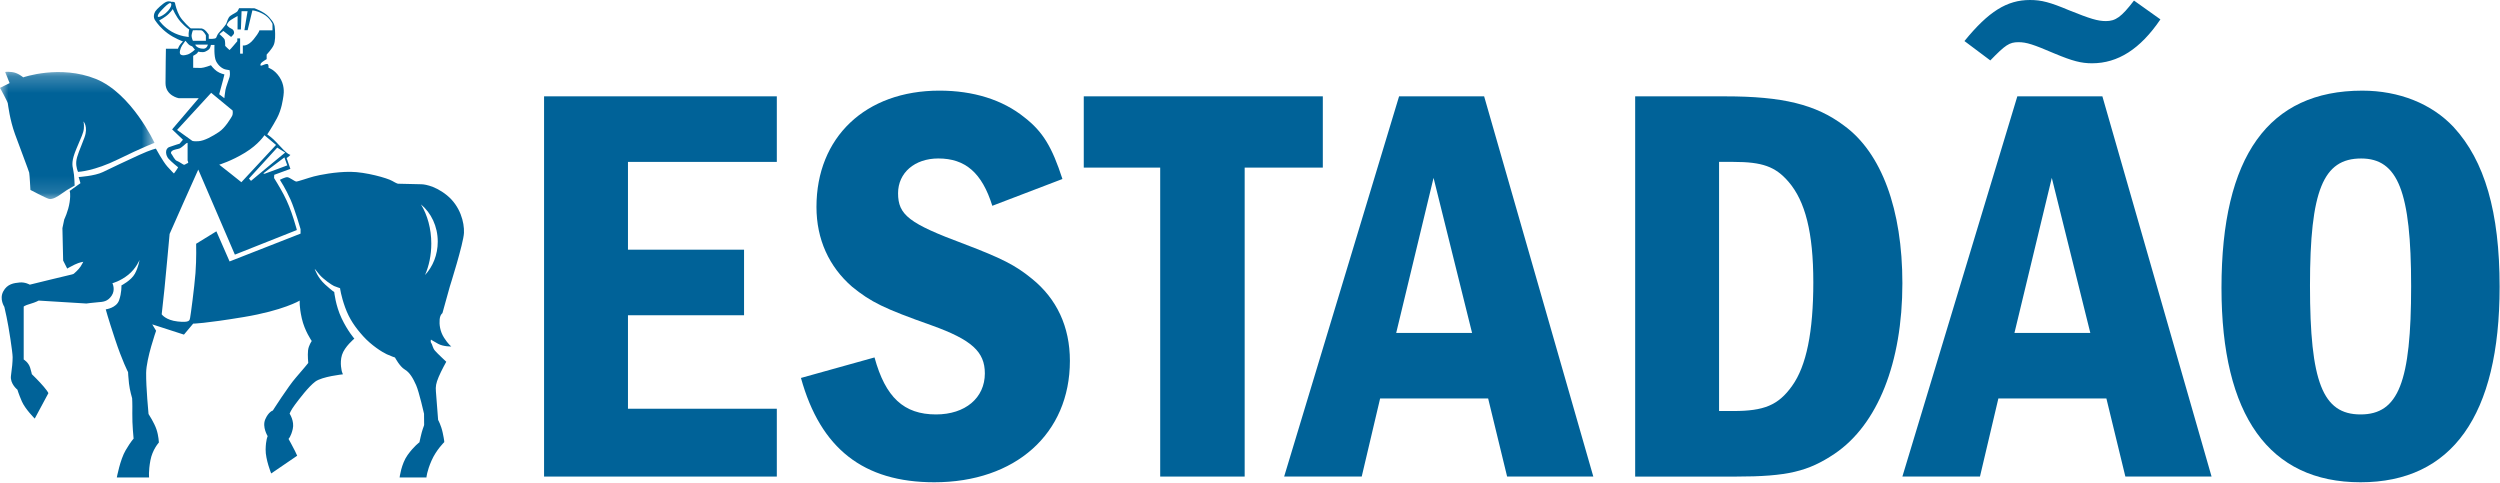
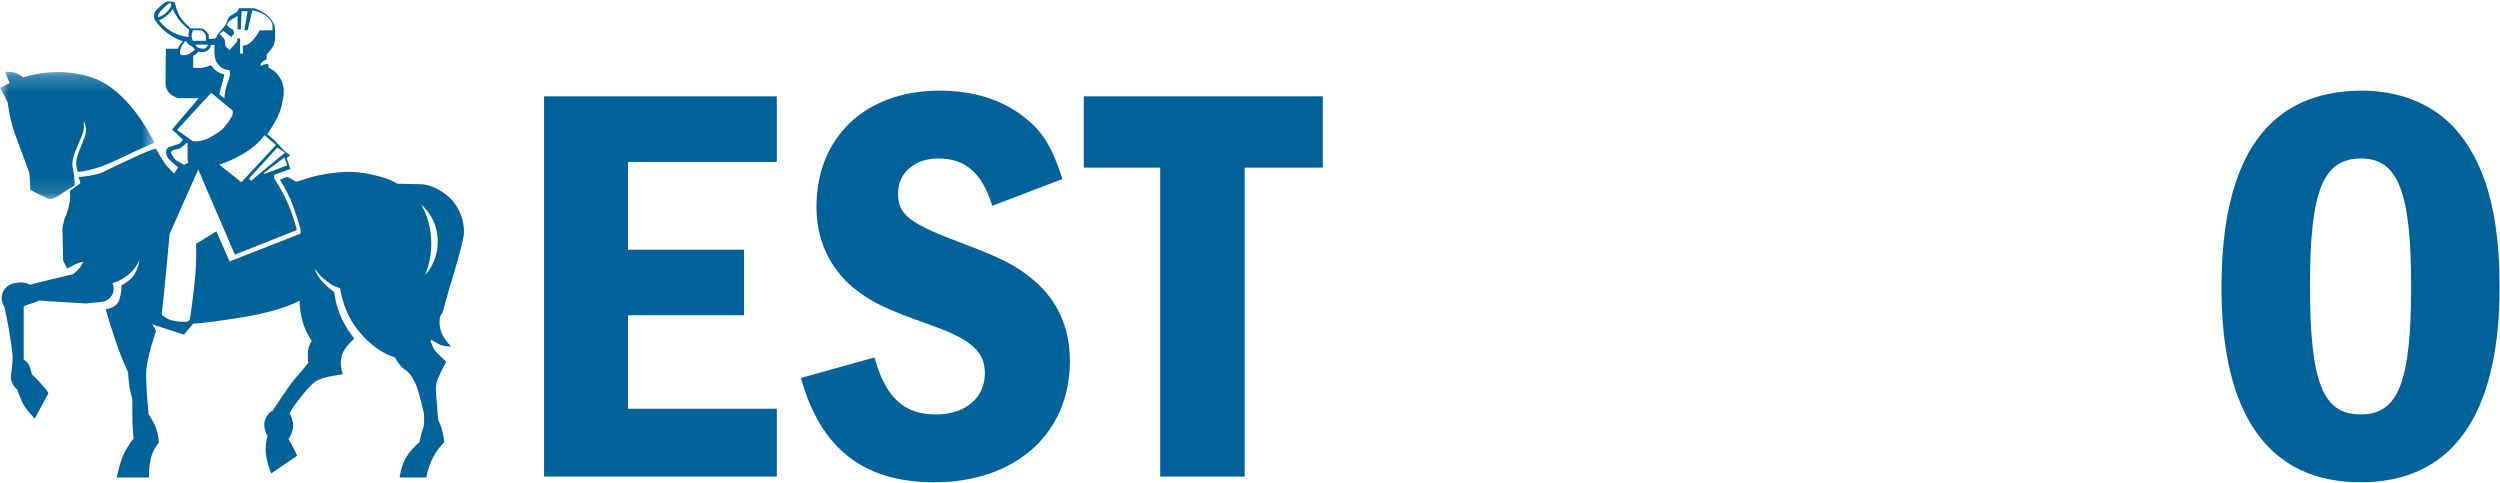
<svg xmlns="http://www.w3.org/2000/svg" xmlns:xlink="http://www.w3.org/1999/xlink" width="150px" height="29px" viewBox="0 0 150 29">
  <title>estadao</title>
  <desc>Created with Sketch.</desc>
  <defs>
    <polygon id="path-1" points="0 0.227 9.27 0.227 9.27 7.864 0 7.864" />
  </defs>
  <g id="estadao" stroke="none" stroke-width="1" fill="none" fill-rule="evenodd">
    <g id="Group-20">
      <path d="M25.501,16.503 C25.739,15.956 25.878,15.312 25.878,14.619 C25.878,13.715 25.642,12.892 25.257,12.264 C25.868,12.769 26.265,13.58 26.265,14.498 C26.265,15.287 25.971,15.998 25.501,16.503 L25.501,16.503 Z M10.602,9.648 C10.491,9.608 10.314,9.272 10.314,9.272 C10.314,9.272 10.191,9.172 10.314,9.064 C10.436,8.957 10.667,8.957 10.79,8.9 C10.913,8.842 11.14,8.627 11.14,8.627 C11.14,8.627 11.259,8.527 11.256,8.595 C11.252,8.663 11.256,9.634 11.256,9.634 C11.256,9.634 11.296,9.716 11.292,9.755 C11.288,9.795 11.249,9.78 11.147,9.845 C11.046,9.909 11.036,9.891 10.956,9.845 C10.877,9.798 10.714,9.687 10.602,9.648 L10.602,9.648 Z M10.624,7.797 L12.671,5.569 L13.959,6.633 C13.959,6.633 13.988,6.844 13.931,6.948 C13.873,7.052 13.53,7.653 13.148,7.911 C12.765,8.169 12.263,8.452 11.906,8.473 C11.548,8.495 11.519,8.438 11.519,8.438 L10.624,7.797 Z M11.591,4.066 L11.591,3.349 C11.591,3.349 11.783,3.249 11.833,3.188 C11.884,3.127 11.888,3.099 11.888,3.099 C11.888,3.099 12.169,3.167 12.313,3.099 C12.458,3.03 12.545,2.973 12.588,2.898 C12.631,2.823 12.653,2.698 12.653,2.698 L12.869,2.698 C12.869,2.698 12.826,3.392 12.963,3.668 C13.101,3.944 13.342,4.134 13.559,4.173 L13.776,4.212 C13.776,4.212 13.822,4.445 13.776,4.613 C13.729,4.782 13.559,5.218 13.527,5.394 C13.494,5.569 13.461,5.892 13.461,5.892 L13.151,5.655 C13.151,5.655 13.314,5.068 13.379,4.814 C13.443,4.56 13.465,4.466 13.465,4.466 C13.465,4.466 13.201,4.409 13.01,4.273 C12.819,4.137 12.656,3.915 12.656,3.915 C12.656,3.915 12.241,4.072 12.068,4.076 C11.895,4.08 11.591,4.066 11.591,4.066 L11.591,4.066 Z M10.837,3.27 C10.732,3.195 10.819,2.894 10.924,2.729 C11.028,2.565 11.13,2.447 11.13,2.447 C11.13,2.447 11.313,2.69 11.4,2.726 C11.487,2.762 11.534,2.784 11.534,2.784 L11.696,2.98 C11.696,2.98 11.44,3.217 11.256,3.27 C11.072,3.324 10.942,3.346 10.837,3.27 L10.837,3.27 Z M10.31,1.906 C9.801,1.616 9.549,1.229 9.549,1.229 C9.549,1.229 9.92,1.036 10.119,0.835 C10.317,0.635 10.368,0.542 10.368,0.542 C10.368,0.542 10.552,0.993 10.844,1.315 C11.137,1.637 11.35,1.77 11.35,1.77 C11.35,1.77 11.325,1.903 11.317,2.013 C11.31,2.125 11.328,2.217 11.328,2.217 C11.328,2.217 10.819,2.196 10.31,1.906 L10.31,1.906 Z M9.491,0.875 C9.549,0.753 9.693,0.62 9.7,0.606 C9.7,0.606 9.975,0.302 10.13,0.212 C10.285,0.123 10.307,0.27 10.252,0.395 C10.198,0.52 10.043,0.753 9.747,0.925 C9.451,1.097 9.433,0.997 9.491,0.875 L9.491,0.875 Z M11.573,1.817 C11.573,1.817 11.924,1.806 12.064,1.817 C12.205,1.827 12.353,2.121 12.353,2.121 L12.353,2.447 L11.573,2.447 C11.573,2.447 11.494,2.264 11.494,2.146 C11.494,2.028 11.573,1.817 11.573,1.817 L11.573,1.817 Z M12.472,2.676 C12.472,2.676 12.429,2.923 12.202,2.923 C11.974,2.923 11.841,2.837 11.779,2.776 C11.718,2.715 11.718,2.676 11.718,2.676 L12.472,2.676 Z M13.4,1.856 L13.866,2.217 C13.866,2.217 14.003,2.089 14.032,2.028 C14.061,1.967 14.053,1.795 13.88,1.72 C13.707,1.645 13.606,1.498 13.606,1.498 C13.606,1.498 13.642,1.398 13.732,1.294 C13.822,1.19 14.256,0.96 14.256,0.96 L14.252,1.766 L14.454,1.766 L14.494,0.671 L14.855,0.671 L14.664,1.813 L14.858,1.813 L15.143,0.624 C15.143,0.624 15.378,0.624 15.782,0.835 C16.187,1.046 16.349,1.433 16.349,1.433 L16.349,1.82 L15.562,1.82 C15.562,1.82 15.577,1.913 15.219,2.357 C14.862,2.801 14.57,2.726 14.57,2.726 L14.57,3.217 C14.57,3.228 14.407,3.217 14.407,3.217 L14.407,2.303 L14.238,2.303 L14.238,2.472 C14.238,2.472 13.79,3.005 13.772,3.002 C13.754,2.998 13.512,2.755 13.512,2.755 C13.512,2.755 13.516,2.44 13.472,2.357 C13.429,2.275 13.166,2.046 13.166,2.046 L13.4,1.856 Z M15.866,8.112 L16.562,8.696 L14.483,10.933 C14.483,10.933 13.169,9.881 13.154,9.881 C13.154,9.881 13.877,9.666 14.703,9.161 C15.53,8.656 15.866,8.112 15.866,8.112 L15.866,8.112 Z M16.634,8.857 L17.111,9.154 C17.111,9.154 15.061,10.84 15.061,10.851 C15.061,10.862 14.938,10.712 14.938,10.712 L16.634,8.857 Z M17.237,9.922 C17.237,9.922 15.977,10.396 15.898,10.418 C15.819,10.439 15.804,10.4 15.804,10.4 C15.815,10.396 17.064,9.433 17.064,9.444 C17.064,9.455 17.237,9.922 17.237,9.922 L17.237,9.922 Z M26.643,20.264 C26.392,19.872 26.353,19.453 26.379,19.165 C26.406,18.876 26.545,18.791 26.545,18.791 L26.987,17.2 C26.987,17.2 27.812,14.599 27.838,13.971 C27.865,13.342 27.614,12.36 26.808,11.711 C26.003,11.063 25.303,11.056 25.303,11.056 L23.877,11.023 C23.877,11.023 23.811,11.017 23.527,10.852 C23.243,10.686 21.943,10.316 21.031,10.31 C20.12,10.303 19.163,10.499 18.833,10.585 C18.503,10.67 17.849,10.906 17.763,10.893 C17.677,10.879 17.367,10.637 17.237,10.631 C17.108,10.624 16.793,10.788 16.793,10.788 C16.793,10.788 17.156,11.345 17.433,11.979 C17.711,12.615 18.034,13.748 18.034,13.748 L18.034,14.017 L13.775,15.687 L12.983,13.879 L11.768,14.626 C11.768,14.626 11.795,15.517 11.729,16.381 C11.662,17.245 11.438,18.935 11.405,19.079 C11.372,19.224 11.385,19.368 10.659,19.289 C9.933,19.21 9.702,18.857 9.702,18.857 C9.702,18.857 9.832,17.665 9.869,17.319 C9.908,16.973 10.177,14.035 10.177,14.035 C10.177,14.035 10.895,12.404 11.019,12.134 C11.144,11.863 11.896,10.174 11.896,10.174 L14.092,15.278 L17.811,13.802 C17.811,13.802 17.794,13.699 17.621,13.151 C17.449,12.603 17.262,12.134 17.027,11.685 C16.793,11.236 16.444,10.681 16.444,10.681 L16.454,10.489 L17.424,10.133 L17.197,9.482 L17.279,9.424 C17.362,9.366 17.424,9.294 17.424,9.294 C17.424,9.294 17.4,9.294 17.283,9.225 C17.165,9.157 16.865,8.849 16.599,8.554 C16.333,8.259 16.036,8.064 16.036,8.064 C16.036,8.064 16.323,7.64 16.613,7.102 C16.903,6.564 16.972,5.972 17.007,5.752 C17.041,5.533 17.069,5.074 16.768,4.622 C16.468,4.17 16.112,4.067 16.112,4.067 C16.112,4.067 16.133,3.875 16.054,3.845 C15.974,3.814 15.853,3.879 15.719,3.927 C15.584,3.975 15.619,3.862 15.66,3.793 C15.702,3.724 15.999,3.547 15.999,3.547 L15.999,3.276 C15.999,3.276 16.323,2.933 16.423,2.7 C16.523,2.468 16.516,2.108 16.499,1.789 C16.482,1.471 16.437,1.354 16.14,1.022 C15.843,0.69 15.26,0.495 15.26,0.495 L14.344,0.491 C14.344,0.491 14.299,0.604 14.248,0.676 C14.196,0.748 13.982,0.834 13.823,0.95 C13.664,1.067 13.63,1.32 13.568,1.433 C13.506,1.546 13.181,1.916 13.112,1.992 C13.043,2.067 13.022,2.163 12.97,2.262 C12.919,2.361 12.525,2.327 12.525,2.327 L12.525,2.087 C12.525,2.087 12.504,2.036 12.373,1.882 C12.242,1.728 12.095,1.708 12.095,1.708 C12.095,1.708 11.458,1.697 11.448,1.704 C11.437,1.711 10.94,1.259 10.771,0.95 C10.602,0.642 10.519,0.289 10.501,0.185 C10.484,0.08 10.294,0.114 10.294,0.114 C10.294,0.114 10.153,0.036 9.97,0.114 C9.787,0.193 9.393,0.557 9.317,0.683 C9.241,0.81 9.175,1.032 9.311,1.224 C9.445,1.416 9.645,1.69 10.053,1.995 C10.46,2.3 10.976,2.485 10.976,2.485 L10.855,2.616 C10.736,2.747 10.675,2.923 10.675,2.923 L9.955,2.923 C9.955,2.923 9.931,4.225 9.931,4.987 C9.931,5.75 10.724,5.892 10.724,5.892 L11.924,5.892 L10.327,7.763 L10.976,8.382 L10.776,8.621 C10.776,8.621 10.448,8.716 10.159,8.823 C9.871,8.93 9.943,9.335 10.111,9.522 C10.279,9.71 10.688,10.038 10.688,10.038 L10.624,10.145 C10.561,10.253 10.435,10.408 10.435,10.408 C10.435,10.408 10.303,10.288 10.039,9.991 C9.775,9.693 9.354,8.918 9.354,8.918 C9.354,8.918 9.078,8.966 8.346,9.3 C7.613,9.633 6.664,10.086 6.172,10.324 C5.68,10.562 4.719,10.622 4.719,10.622 L4.827,10.991 L4.178,11.456 C4.178,11.456 4.254,11.592 4.177,12.13 C4.099,12.668 3.856,13.162 3.856,13.162 L3.745,13.689 L3.789,15.632 L4.033,16.115 C4.033,16.115 4.188,16.016 4.486,15.873 C4.785,15.73 4.996,15.708 4.996,15.708 C4.996,15.708 4.962,15.785 4.841,15.983 C4.719,16.18 4.431,16.422 4.431,16.422 C4.431,16.422 4.354,16.466 4.32,16.466 C4.287,16.466 1.787,17.08 1.787,17.08 C1.787,17.08 1.51,16.916 1.178,16.949 C0.846,16.982 0.437,17.026 0.194,17.487 C-0.05,17.948 0.26,18.409 0.26,18.409 L0.393,19.012 C0.525,19.616 0.758,21.142 0.758,21.427 C0.758,21.712 0.725,22.063 0.658,22.546 C0.592,23.029 1.045,23.381 1.045,23.381 C1.045,23.381 1.112,23.622 1.311,24.083 C1.51,24.544 2.085,25.115 2.085,25.115 L2.904,23.589 C2.904,23.589 2.893,23.523 2.628,23.205 C2.362,22.887 1.908,22.448 1.908,22.448 C1.908,22.448 1.908,22.393 1.809,22.063 C1.709,21.734 1.422,21.57 1.422,21.57 L1.422,18.397 C1.422,18.397 1.466,18.332 1.809,18.233 C2.152,18.134 2.318,18.035 2.318,18.035 L5.184,18.211 C5.184,18.211 5.582,18.156 5.881,18.134 C6.179,18.112 6.456,18.101 6.7,17.739 C6.943,17.377 6.744,16.993 6.744,16.993 C6.744,16.993 7.22,16.872 7.695,16.488 C8.171,16.104 8.37,15.599 8.37,15.599 C8.37,15.599 8.315,16.016 8.093,16.422 C7.872,16.828 7.286,17.125 7.286,17.125 C7.286,17.125 7.308,17.563 7.142,18.024 C6.976,18.485 6.345,18.562 6.345,18.562 C6.345,18.562 6.456,19.001 6.899,20.34 C7.341,21.679 7.684,22.327 7.684,22.327 C7.684,22.327 7.695,22.623 7.74,23.018 C7.784,23.414 7.928,23.897 7.928,23.897 C7.928,23.897 7.95,24.182 7.939,24.818 C7.928,25.455 8.016,26.322 8.016,26.322 C8.016,26.322 7.872,26.454 7.54,27.014 C7.208,27.573 7.009,28.649 7.009,28.649 L8.946,28.649 C8.946,28.649 8.901,28.287 9.023,27.628 C9.145,26.97 9.532,26.553 9.532,26.553 C9.532,26.553 9.521,26.158 9.388,25.762 C9.256,25.367 8.912,24.84 8.912,24.84 C8.912,24.84 8.757,23.238 8.769,22.371 C8.78,21.503 9.366,19.846 9.366,19.846 L9.134,19.462 L11.037,20.077 L11.59,19.418 C11.59,19.418 12.243,19.418 14.622,19.023 C17.001,18.628 17.985,18.035 17.985,18.035 C17.985,18.035 17.941,18.354 18.107,19.1 C18.273,19.846 18.705,20.461 18.705,20.461 C18.705,20.461 18.517,20.725 18.483,21.021 C18.45,21.317 18.495,21.778 18.495,21.778 C18.495,21.778 18.207,22.14 17.753,22.656 C17.299,23.172 16.37,24.632 16.37,24.632 C16.37,24.632 16.115,24.698 15.916,25.159 C15.717,25.62 16.06,26.169 16.06,26.169 C16.06,26.169 15.949,26.377 15.938,26.97 C15.928,27.562 16.271,28.408 16.271,28.408 L17.831,27.343 C17.831,27.343 17.798,27.266 17.698,27.058 C17.598,26.849 17.311,26.333 17.311,26.333 C17.311,26.333 17.454,26.213 17.565,25.741 C17.676,25.269 17.377,24.818 17.377,24.818 C17.377,24.818 17.444,24.621 17.698,24.281 C17.952,23.941 18.505,23.205 18.915,22.898 C19.324,22.59 20.575,22.459 20.575,22.459 L20.519,22.316 C20.519,22.316 20.365,21.789 20.519,21.295 C20.674,20.801 21.261,20.318 21.261,20.318 C21.261,20.318 20.862,19.868 20.497,19.1 C20.132,18.332 20.054,17.52 20.054,17.52 C20.054,17.52 19.962,17.481 19.506,17.069 C19.051,16.656 18.892,16.165 18.885,16.139 C18.879,16.112 18.945,16.211 19.169,16.479 C19.394,16.748 19.916,17.108 20.041,17.16 C20.167,17.213 20.404,17.291 20.404,17.291 C20.404,17.291 20.457,17.75 20.708,18.444 C20.959,19.138 21.309,19.636 21.79,20.173 C22.273,20.71 22.92,21.123 23.203,21.254 C23.487,21.385 23.699,21.45 23.699,21.45 C23.699,21.45 23.983,21.994 24.286,22.171 C24.59,22.348 24.788,22.708 24.966,23.107 C25.145,23.507 25.442,24.823 25.442,24.823 L25.448,25.498 C25.448,25.498 25.442,25.543 25.369,25.733 C25.296,25.924 25.165,26.539 25.165,26.539 C25.165,26.539 24.841,26.768 24.458,27.299 C24.075,27.83 23.976,28.649 23.976,28.649 L25.587,28.649 C25.587,28.649 25.607,28.288 25.891,27.639 C26.175,26.991 26.657,26.526 26.657,26.526 C26.657,26.526 26.663,26.435 26.564,25.97 C26.465,25.504 26.287,25.197 26.287,25.197 C26.287,25.197 26.181,23.802 26.155,23.494 C26.128,23.186 26.161,22.996 26.32,22.616 C26.478,22.236 26.776,21.705 26.776,21.705 C26.776,21.705 26.234,21.201 26.096,21.038 C25.957,20.874 25.943,20.671 25.878,20.586 C25.812,20.501 25.857,20.376 25.857,20.376 C25.857,20.376 25.983,20.461 26.293,20.631 C26.604,20.802 27.079,20.789 27.079,20.789 C27.079,20.789 26.894,20.658 26.643,20.264 L26.643,20.264 Z" id="Fill-1" fill="#006298" />
      <g id="Group-5" transform="translate(0, 4.079)">
        <mask id="mask-2" fill="white">
          <use xlink:href="#path-1" />
        </mask>
        <g id="Clip-4" />
        <path d="M0.468,2.123 C0.492,2.254 0.588,3.111 0.9,3.969 C1.212,4.827 1.728,6.173 1.752,6.28 C1.777,6.388 1.825,7.317 1.825,7.317 C1.825,7.317 2.725,7.793 2.93,7.853 C3.134,7.913 3.458,7.722 3.746,7.508 C4.035,7.293 4.479,7.055 4.479,7.055 C4.479,7.055 4.467,6.435 4.395,6.126 C4.323,5.816 4.286,5.554 4.587,4.839 C4.887,4.124 5.007,3.898 5.031,3.636 C5.055,3.374 5.007,3.207 5.007,3.207 C5.007,3.207 5.307,3.517 5.067,4.172 C4.827,4.827 4.599,5.28 4.575,5.625 C4.551,5.971 4.683,6.233 4.683,6.233 C4.719,6.233 5.656,6.185 7.085,5.482 C8.514,4.779 9.27,4.492 9.27,4.492 C9.27,4.492 7.901,1.527 5.752,0.657 C3.602,-0.212 1.392,0.562 1.392,0.562 C1.392,0.562 1.08,0.284 0.72,0.245 C0.359,0.205 0.311,0.245 0.311,0.245 L0.576,0.907 L-0,1.193 C-0,1.193 0.444,1.992 0.468,2.123" id="Fill-3" fill="#006298" mask="url(#mask-2)" />
      </g>
      <polygon id="Fill-6" fill="#006298" points="46.609 5.78 46.609 9.714 37.678 9.714 37.678 14.981 44.643 14.981 44.643 18.915 37.678 18.915 37.678 24.524 46.609 24.524 46.609 28.594 32.644 28.594 32.644 5.78" />
      <path d="M59.539,12.348 C58.918,10.364 57.918,9.508 56.298,9.508 C54.884,9.508 53.884,10.364 53.884,11.595 C53.884,12.895 54.539,13.408 57.85,14.639 C60.091,15.494 60.918,15.905 61.918,16.726 C63.401,17.923 64.194,19.599 64.194,21.651 C64.194,26.029 60.918,28.936 56.056,28.936 C51.815,28.936 49.23,26.918 48.057,22.677 L52.471,21.446 C53.126,23.84 54.229,24.866 56.16,24.866 C57.918,24.866 59.091,23.875 59.091,22.403 C59.091,21.104 58.298,20.386 55.919,19.53 C53.022,18.504 52.264,18.128 51.126,17.205 C49.747,16.008 48.988,14.366 48.988,12.416 C48.988,8.243 51.919,5.438 56.367,5.438 C58.401,5.438 60.16,5.986 61.47,7.046 C62.573,7.901 63.125,8.825 63.746,10.74 L59.539,12.348 Z" id="Fill-8" fill="#006298" />
      <polygon id="Fill-10" fill="#006298" points="79.369 5.78 79.369 10.056 74.68 10.056 74.68 28.594 69.612 28.594 69.612 10.056 65.026 10.056 65.026 5.78" />
-       <path d="M86.013,10.672 L83.772,19.975 L88.324,19.975 L86.013,10.672 Z M89.048,5.78 L95.599,28.594 L90.427,28.594 L89.289,23.909 L82.807,23.909 L81.703,28.594 L77.049,28.594 L83.945,5.78 L89.048,5.78 Z" id="Fill-12" fill="#006298" />
-       <path d="M103.144,24.661 L104.007,24.661 C105.834,24.661 106.696,24.319 107.524,23.156 C108.386,21.959 108.799,19.907 108.799,16.931 C108.799,13.955 108.316,12.074 107.316,10.911 C106.524,9.988 105.73,9.714 104.007,9.714 L103.144,9.714 L103.144,24.661 Z M103.524,5.781 C106.937,5.781 108.937,6.259 110.627,7.525 C112.902,9.167 114.143,12.587 114.143,16.999 C114.143,21.754 112.661,25.482 110.075,27.226 C108.489,28.287 107.248,28.595 104.144,28.595 L98.11,28.595 L98.11,5.781 L103.524,5.781 Z" id="Fill-14" fill="#006298" />
-       <path d="M123.108,10.672 L120.867,19.975 L125.419,19.975 L123.108,10.672 Z M129.625,1.163 C128.419,2.942 127.074,3.797 125.522,3.797 C124.867,3.797 124.35,3.66 123.281,3.215 C122.005,2.668 121.592,2.531 121.109,2.531 C120.557,2.531 120.316,2.702 119.419,3.626 L117.867,2.463 C119.316,0.684 120.419,0 121.798,0 C122.488,0 123.005,0.137 124.143,0.616 C125.419,1.129 125.867,1.265 126.349,1.265 C126.936,1.265 127.28,1.026 128.039,0.034 L129.625,1.163 Z M126.143,5.78 L132.694,28.594 L127.522,28.594 L126.384,23.909 L119.902,23.909 L118.798,28.594 L114.143,28.594 L121.04,5.78 L126.143,5.78 Z" id="Fill-16" fill="#006298" />
      <path d="M138.599,17.136 C138.599,22.917 139.358,24.866 141.633,24.866 C143.909,24.866 144.668,22.917 144.668,17.17 C144.668,11.492 143.874,9.509 141.668,9.509 C139.392,9.509 138.599,11.424 138.599,17.136 M147.219,7.627 C149.081,9.646 149.977,12.724 149.977,17.205 C149.977,24.935 147.116,28.936 141.633,28.936 C136.151,28.936 133.289,24.935 133.289,17.273 C133.289,9.372 136.116,5.439 141.737,5.439 C143.943,5.439 145.909,6.225 147.219,7.627" id="Fill-18" fill="#006298" />
    </g>
  </g>
</svg>